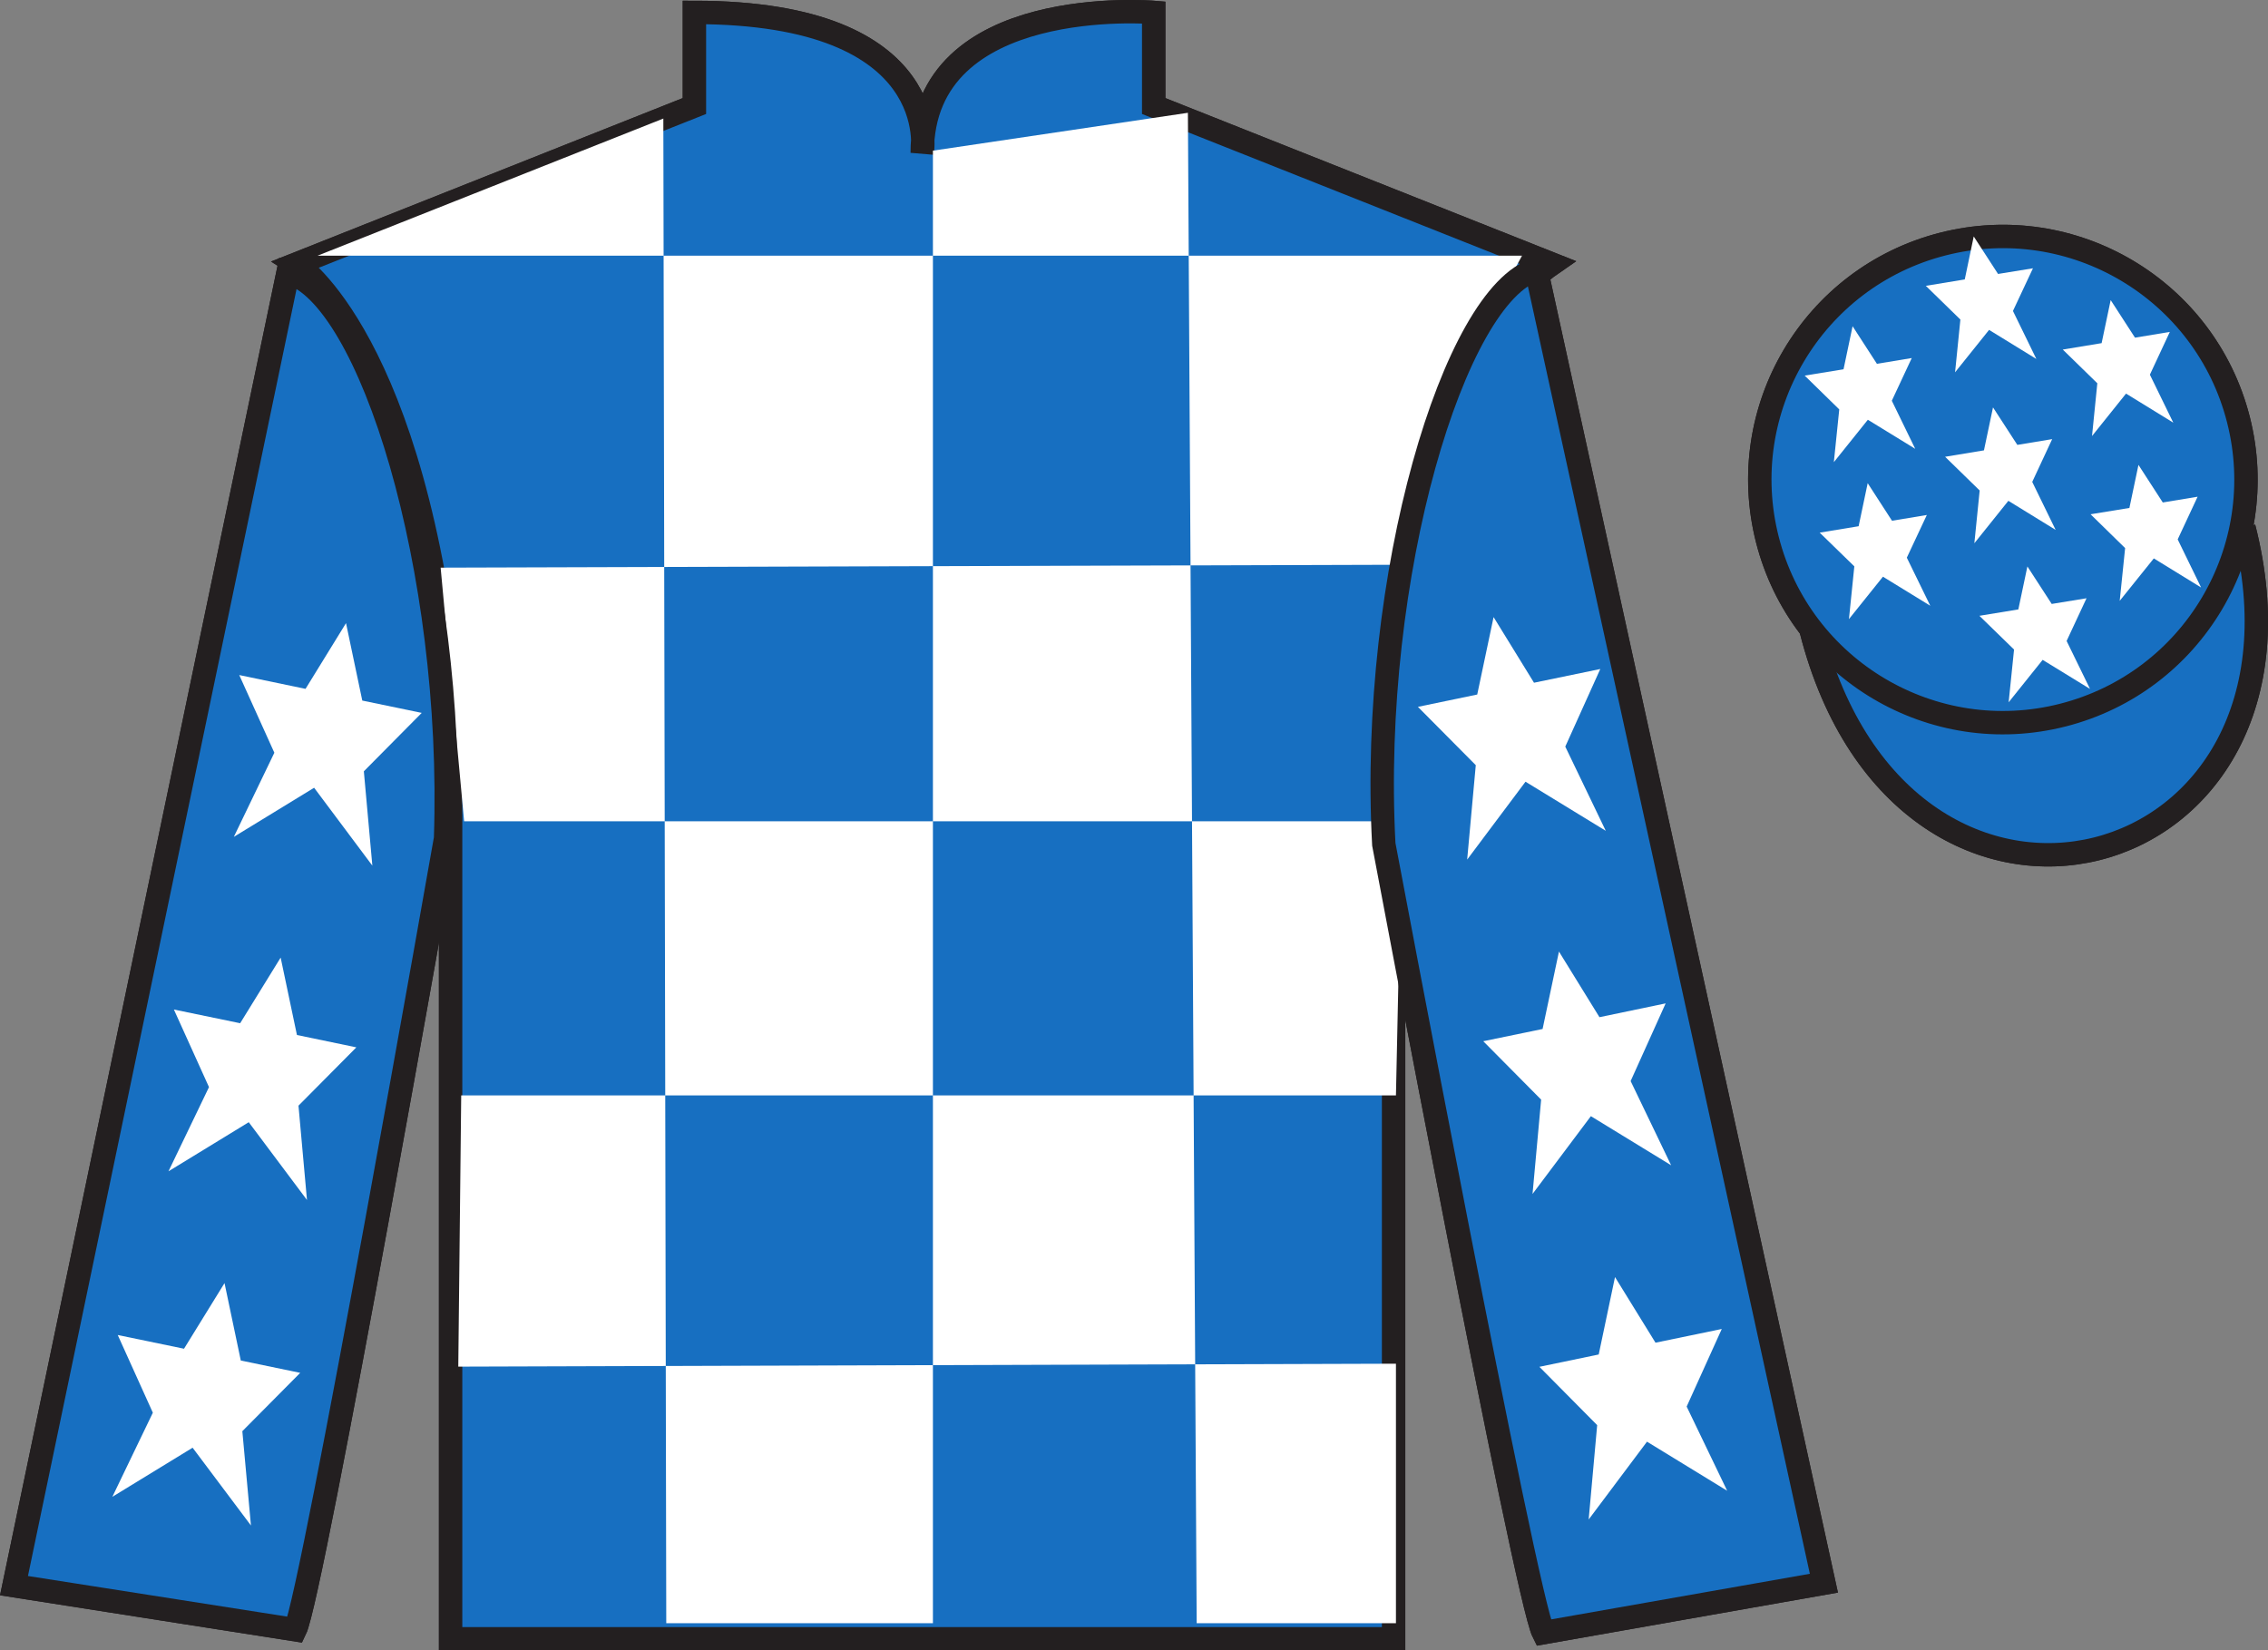
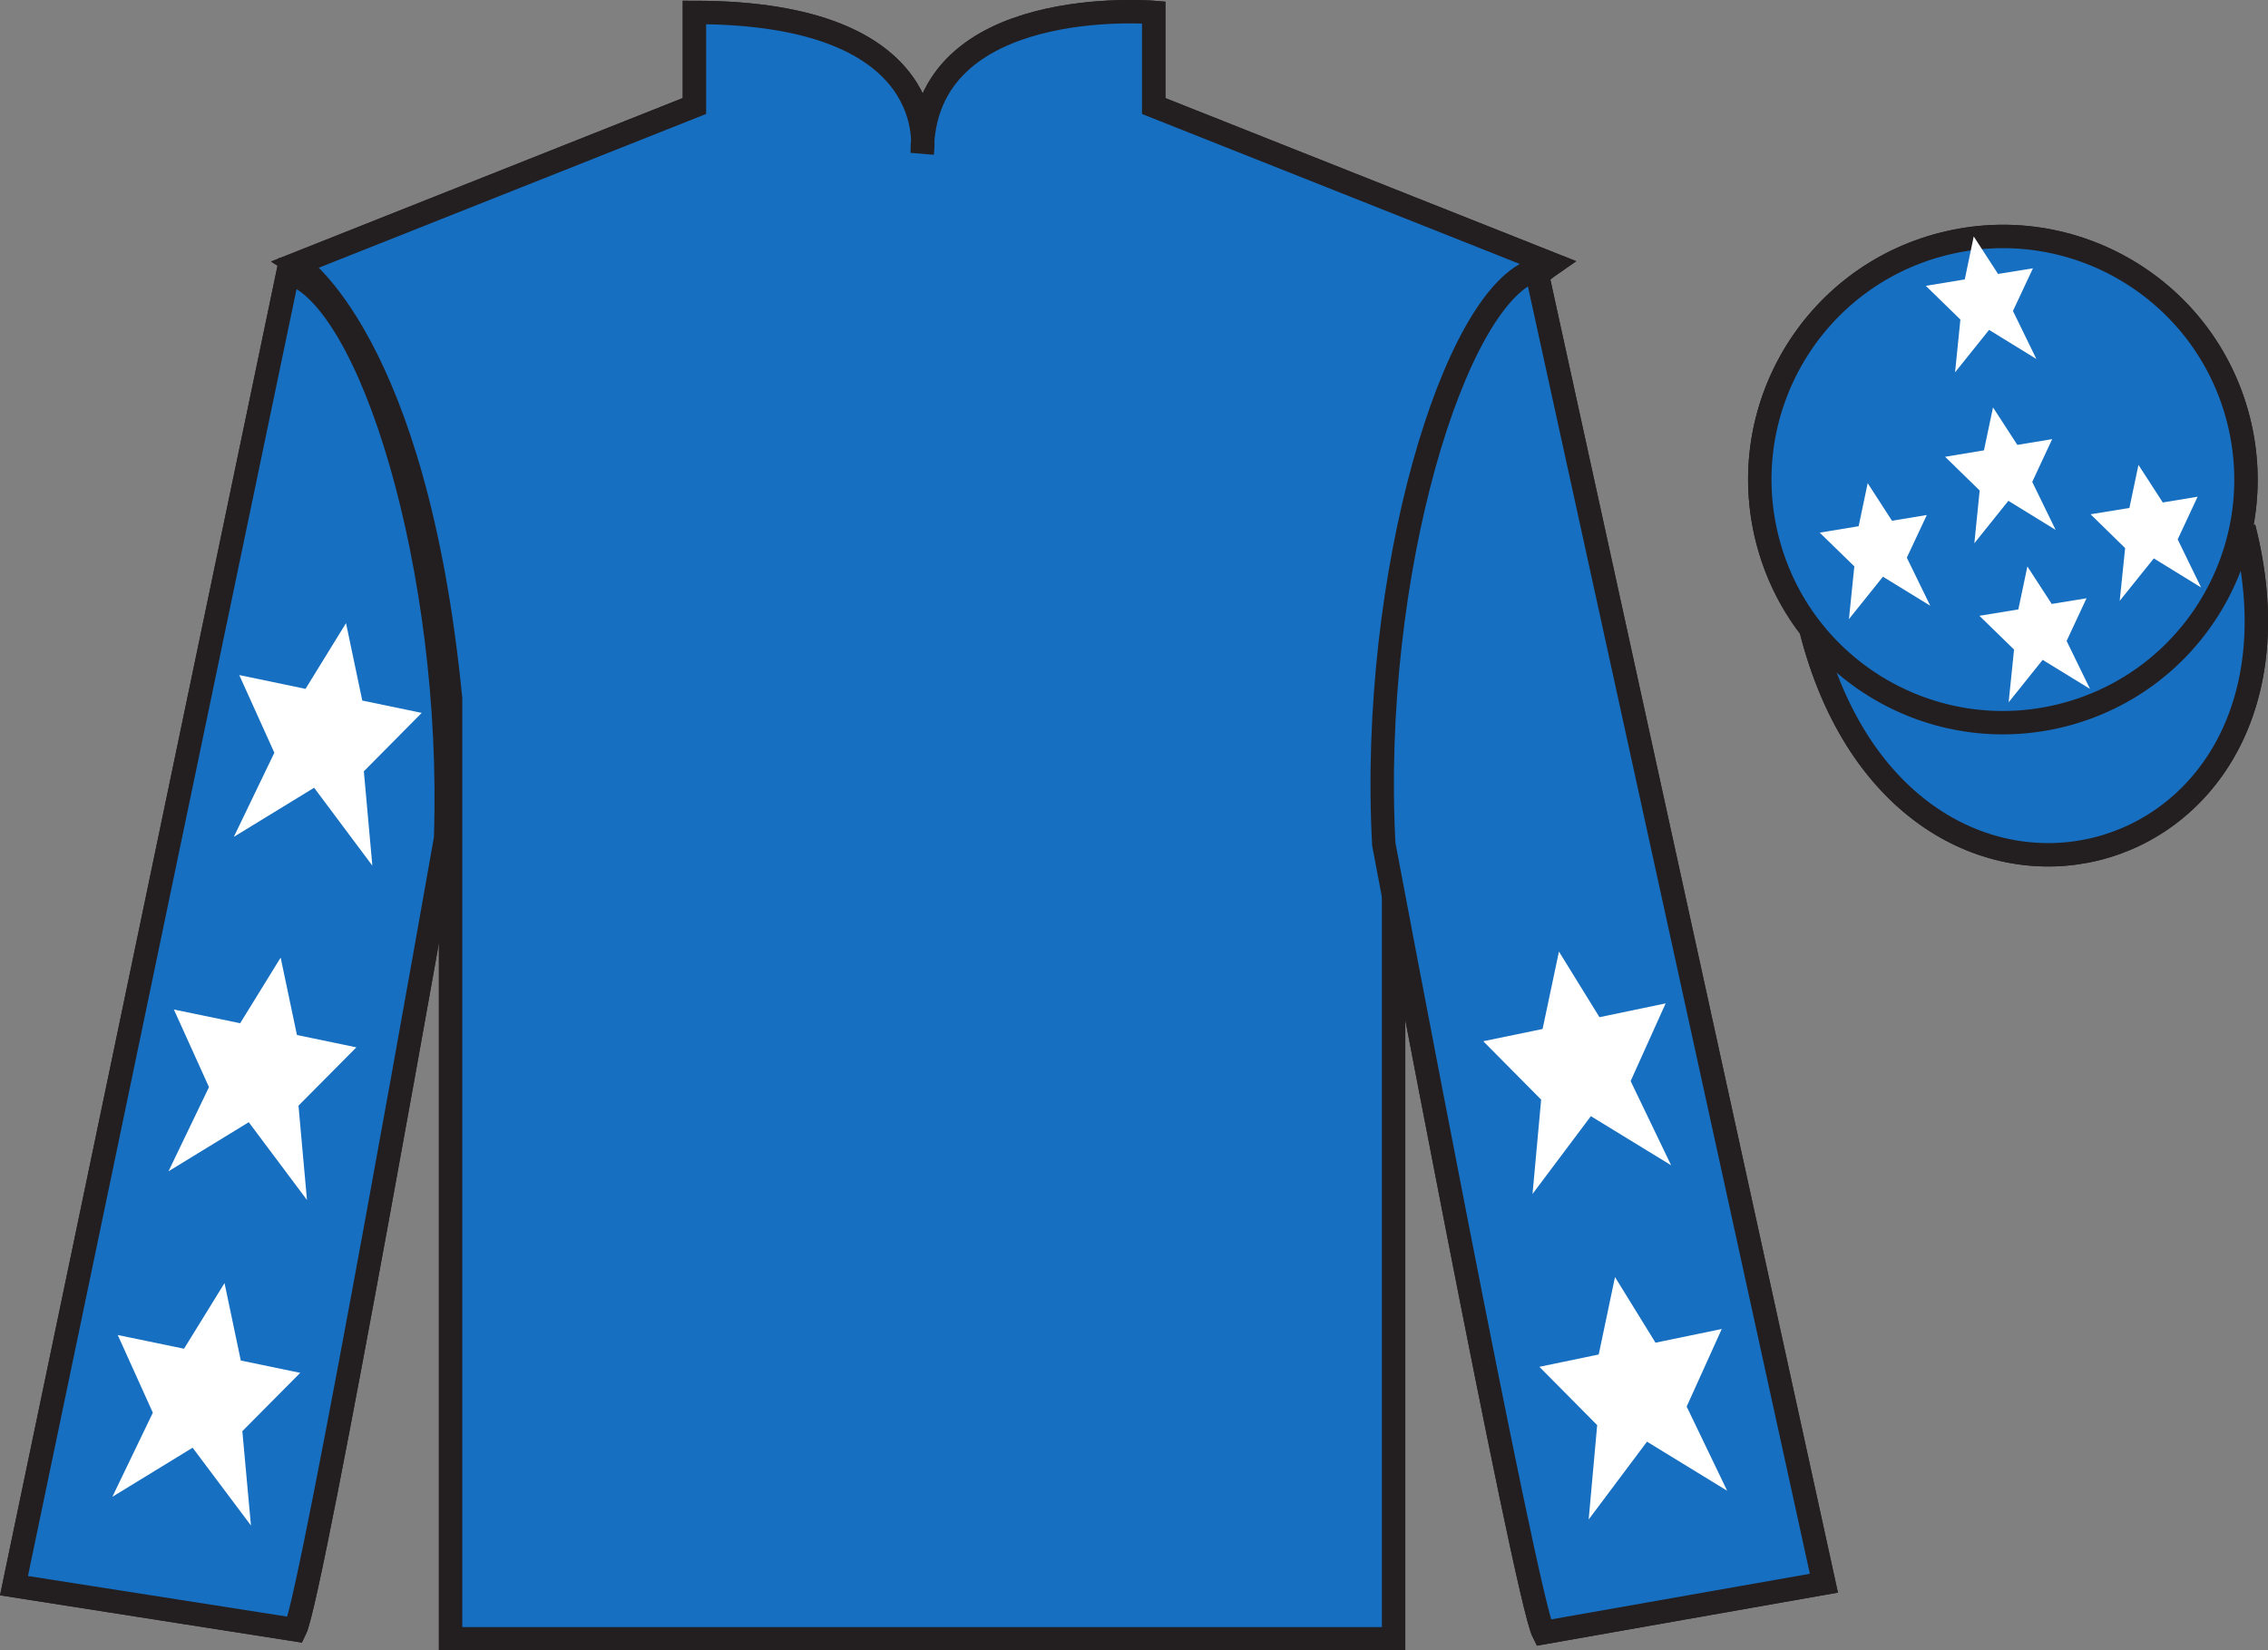
<svg xmlns="http://www.w3.org/2000/svg" width="96.91pt" height="70.53pt" viewBox="0 0 96.91 70.53" version="1.1">
  <rect x="0" y="0" width="96.91" height="70.53" fill="#808080" stroke="none" />
  <g id="surface0">
    <path style=" stroke:none;fill-rule:nonzero;fill:rgb(100%,100%,100%);fill-opacity:1;" d="M 12.672 11.281 C 12.672 11.281 17.754 14.531 19.254 29.863 C 19.254 29.863 19.254 44.863 19.254 70.031 L 59.547 70.031 L 59.547 29.695 C 59.547 29.695 61.34 14.695 66.297 11.281 L 49.297 4.531 L 49.297 0.531 C 49.297 0.531 39.406 -0.305 39.406 6.531 C 39.406 6.531 40.422 0.531 29.672 0.531 L 29.672 4.531 L 12.672 11.281 " />
    <path style="fill:none;stroke-width:10;stroke-linecap:butt;stroke-linejoin:miter;stroke:rgb(13.73%,12.16%,12.549%);stroke-opacity:1;stroke-miterlimit:4;" d="M 126.719 592.487 C 126.719 592.487 177.539 559.987 192.539 406.667 C 192.539 406.667 192.539 256.667 192.539 4.987 L 595.469 4.987 L 595.469 408.347 C 595.469 408.347 613.398 558.347 662.969 592.487 L 492.969 659.987 L 492.969 699.987 C 492.969 699.987 394.062 708.347 394.062 639.987 C 394.062 639.987 404.219 699.987 296.719 699.987 L 296.719 659.987 L 126.719 592.487 Z M 126.719 592.487 " transform="matrix(0.1,0,0,-0.1,0,70.53)" />
    <path style=" stroke:none;fill-rule:nonzero;fill:rgb(13.73%,12.16%,12.549%);fill-opacity:1;" d="M 28.344 5.066 L 28.469 69.367 L 39.863 69.367 L 39.863 6.438 L 50.758 4.82 L 51.133 69.367 L 59.648 69.367 L 59.648 58.277 L 19.582 58.402 L 19.707 46.812 L 59.648 46.812 L 59.898 35.098 L 19.832 35.098 L 18.828 24.258 L 60.398 24.133 C 60.652 18.836 65.035 10.926 65.035 10.926 L 13.57 10.926 L 28.344 5.066 " />
    <path style="fill:none;stroke-width:10;stroke-linecap:butt;stroke-linejoin:miter;stroke:rgb(13.73%,12.16%,12.549%);stroke-opacity:1;stroke-miterlimit:4;" d="M 126.133 8.855 C 133.516 23.933 190.391 346.98 190.391 346.98 C 194.297 462.019 158.164 579.167 123.086 588.855 L 5.977 27.683 L 126.133 8.855 Z M 126.133 8.855 " transform="matrix(0.1,0,0,-0.1,0,70.53)" />
    <path style="fill:none;stroke-width:10;stroke-linecap:butt;stroke-linejoin:miter;stroke:rgb(13.73%,12.16%,12.549%);stroke-opacity:1;stroke-miterlimit:4;" d="M 779.336 28.738 L 656.406 590.105 C 621.523 579.753 585.156 459.402 591.289 344.48 C 591.289 344.48 651.875 22.527 659.492 7.605 L 779.336 28.738 Z M 779.336 28.738 " transform="matrix(0.1,0,0,-0.1,0,70.53)" />
    <path style="fill:none;stroke-width:10;stroke-linecap:butt;stroke-linejoin:miter;stroke:rgb(13.73%,12.16%,12.549%);stroke-opacity:1;stroke-miterlimit:4;" d="M 881.484 399.714 C 937.07 413.894 970.625 470.456 956.445 526.042 C 942.266 581.628 885.703 615.183 830.156 601.003 C 774.57 586.823 741.016 530.261 755.195 474.675 C 769.375 419.089 825.938 385.534 881.484 399.714 Z M 881.484 399.714 " transform="matrix(0.1,0,0,-0.1,0,70.53)" />
    <path style="fill:none;stroke-width:10;stroke-linecap:butt;stroke-linejoin:miter;stroke:rgb(13.73%,12.16%,12.549%);stroke-opacity:1;stroke-miterlimit:4;" d="M 773.906 435.925 C 813.633 280.261 997.539 327.878 958.789 479.87 " transform="matrix(0.1,0,0,-0.1,0,70.53)" />
    <path style="fill:none;stroke-width:10;stroke-linecap:butt;stroke-linejoin:miter;stroke:rgb(13.73%,12.16%,12.549%);stroke-opacity:1;stroke-miterlimit:4;" d="M 861.445 484.323 C 870.781 486.706 876.445 496.238 874.062 505.573 C 871.68 514.909 862.148 520.534 852.812 518.152 C 843.477 515.769 837.852 506.277 840.234 496.941 C 842.617 487.605 852.109 481.941 861.445 484.323 Z M 861.445 484.323 " transform="matrix(0.1,0,0,-0.1,0,70.53)" />
    <path style=" stroke:none;fill-rule:nonzero;fill:rgb(9.02%,43.529%,75.491%);fill-opacity:1;" d="M 12.672 11.281 C 12.672 11.281 17.754 14.531 19.254 29.863 C 19.254 29.863 19.254 44.863 19.254 70.031 L 59.547 70.031 L 59.547 29.695 C 59.547 29.695 61.34 14.695 66.297 11.281 L 49.297 4.531 L 49.297 0.531 C 49.297 0.531 39.406 -0.305 39.406 6.531 C 39.406 6.531 40.422 0.531 29.672 0.531 L 29.672 4.531 L 12.672 11.281 " />
    <path style="fill:none;stroke-width:10;stroke-linecap:butt;stroke-linejoin:miter;stroke:rgb(13.73%,12.16%,12.549%);stroke-opacity:1;stroke-miterlimit:4;" d="M 126.719 592.487 C 126.719 592.487 177.539 559.987 192.539 406.667 C 192.539 406.667 192.539 256.667 192.539 4.987 L 595.469 4.987 L 595.469 408.347 C 595.469 408.347 613.398 558.347 662.969 592.487 L 492.969 659.987 L 492.969 699.987 C 492.969 699.987 394.062 708.347 394.062 639.987 C 394.062 639.987 404.219 699.987 296.719 699.987 L 296.719 659.987 L 126.719 592.487 Z M 126.719 592.487 " transform="matrix(0.1,0,0,-0.1,0,70.53)" />
-     <path style=" stroke:none;fill-rule:nonzero;fill:rgb(100%,100%,100%);fill-opacity:1;" d="M 28.344 5.066 L 28.469 69.367 L 39.863 69.367 L 39.863 6.438 L 50.758 4.82 L 51.133 69.367 L 59.648 69.367 L 59.648 58.277 L 19.582 58.402 L 19.707 46.812 L 59.648 46.812 L 59.898 35.098 L 19.832 35.098 L 18.828 24.258 L 60.398 24.133 C 60.652 18.836 65.035 10.926 65.035 10.926 L 13.57 10.926 L 28.344 5.066 " />
    <path style=" stroke:none;fill-rule:nonzero;fill:rgb(9.02%,43.529%,75.491%);fill-opacity:1;" d="M 12.613 69.645 C 13.352 68.137 19.039 35.832 19.039 35.832 C 19.43 24.328 15.816 12.613 12.309 11.645 L 0.598 67.762 L 12.613 69.645 " />
    <path style="fill:none;stroke-width:10;stroke-linecap:butt;stroke-linejoin:miter;stroke:rgb(13.73%,12.16%,12.549%);stroke-opacity:1;stroke-miterlimit:4;" d="M 126.133 8.855 C 133.516 23.933 190.391 346.98 190.391 346.98 C 194.297 462.019 158.164 579.167 123.086 588.855 L 5.977 27.683 L 126.133 8.855 Z M 126.133 8.855 " transform="matrix(0.1,0,0,-0.1,0,70.53)" />
    <path style=" stroke:none;fill-rule:nonzero;fill:rgb(9.02%,43.529%,75.491%);fill-opacity:1;" d="M 77.934 67.656 L 65.641 11.52 C 62.152 12.555 58.516 24.59 59.129 36.082 C 59.129 36.082 65.188 68.277 65.949 69.77 L 77.934 67.656 " />
    <path style="fill:none;stroke-width:10;stroke-linecap:butt;stroke-linejoin:miter;stroke:rgb(13.73%,12.16%,12.549%);stroke-opacity:1;stroke-miterlimit:4;" d="M 779.336 28.738 L 656.406 590.105 C 621.523 579.753 585.156 459.402 591.289 344.48 C 591.289 344.48 651.875 22.527 659.492 7.605 L 779.336 28.738 Z M 779.336 28.738 " transform="matrix(0.1,0,0,-0.1,0,70.53)" />
    <path style="fill-rule:nonzero;fill:rgb(9.02%,43.529%,75.491%);fill-opacity:1;stroke-width:10;stroke-linecap:butt;stroke-linejoin:miter;stroke:rgb(13.73%,12.16%,12.549%);stroke-opacity:1;stroke-miterlimit:4;" d="M 773.906 435.925 C 813.633 280.261 997.539 327.878 958.789 479.87 " transform="matrix(0.1,0,0,-0.1,0,70.53)" />
    <path style=" stroke:none;fill-rule:nonzero;fill:rgb(9.02%,43.529%,75.491%);fill-opacity:1;" d="M 86.145 22.098 C 87.078 21.859 87.645 20.906 87.406 19.973 C 87.168 19.039 86.215 18.477 85.281 18.715 C 84.348 18.953 83.785 19.902 84.023 20.836 C 84.262 21.77 85.211 22.336 86.145 22.098 " />
    <path style="fill:none;stroke-width:10;stroke-linecap:butt;stroke-linejoin:miter;stroke:rgb(13.73%,12.16%,12.549%);stroke-opacity:1;stroke-miterlimit:4;" d="M 861.445 484.323 C 870.781 486.706 876.445 496.238 874.062 505.573 C 871.68 514.909 862.148 520.534 852.812 518.152 C 843.477 515.769 837.852 506.277 840.234 496.941 C 842.617 487.605 852.109 481.941 861.445 484.323 Z M 861.445 484.323 " transform="matrix(0.1,0,0,-0.1,0,70.53)" />
    <path style=" stroke:none;fill-rule:nonzero;fill:rgb(9.02%,43.529%,75.491%);fill-opacity:1;" d="M 88.148 30.559 C 93.707 29.141 97.062 23.484 95.645 17.926 C 94.227 12.367 88.57 9.012 83.016 10.43 C 77.457 11.848 74.102 17.504 75.52 23.062 C 76.938 28.621 82.594 31.977 88.148 30.559 " />
    <path style="fill:none;stroke-width:10;stroke-linecap:butt;stroke-linejoin:miter;stroke:rgb(13.73%,12.16%,12.549%);stroke-opacity:1;stroke-miterlimit:4;" d="M 881.484 399.714 C 937.07 413.894 970.625 470.456 956.445 526.042 C 942.266 581.628 885.703 615.183 830.156 601.003 C 774.57 586.823 741.016 530.261 755.195 474.675 C 769.375 419.089 825.938 385.534 881.484 399.714 Z M 881.484 399.714 " transform="matrix(0.1,0,0,-0.1,0,70.53)" />
    <path style=" stroke:none;fill-rule:nonzero;fill:rgb(100%,100%,100%);fill-opacity:1;" d="M 11.992 40.922 L 10.262 43.727 L 7.43 43.141 L 8.93 46.457 L 7.199 50.055 L 10.629 47.957 L 13.117 51.281 L 12.754 47.25 L 15.227 44.758 L 12.688 44.23 L 11.992 40.922 " />
    <path style=" stroke:none;fill-rule:nonzero;fill:rgb(100%,100%,100%);fill-opacity:1;" d="M 9.594 54.832 L 7.863 57.637 L 5.031 57.051 L 6.531 60.371 L 4.801 63.965 L 8.23 61.867 L 10.723 65.191 L 10.355 61.16 L 12.828 58.668 L 10.289 58.141 L 9.594 54.832 " />
    <path style=" stroke:none;fill-rule:nonzero;fill:rgb(100%,100%,100%);fill-opacity:1;" d="M 14.785 26.629 L 13.055 29.438 L 10.223 28.848 L 11.723 32.168 L 9.992 35.762 L 13.422 33.664 L 15.91 36.992 L 15.547 32.961 L 18.02 30.465 L 15.48 29.938 L 14.785 26.629 " />
    <path style=" stroke:none;fill-rule:nonzero;fill:rgb(100%,100%,100%);fill-opacity:1;" d="M 66.613 40.664 L 68.344 43.469 L 71.172 42.879 L 69.676 46.199 L 71.406 49.797 L 67.977 47.699 L 65.484 51.023 L 65.852 46.992 L 63.379 44.496 L 65.914 43.973 L 66.613 40.664 " />
    <path style=" stroke:none;fill-rule:nonzero;fill:rgb(100%,100%,100%);fill-opacity:1;" d="M 69.008 54.574 L 70.738 57.379 L 73.57 56.793 L 72.07 60.109 L 73.801 63.707 L 70.375 61.609 L 67.883 64.934 L 68.246 60.902 L 65.777 58.41 L 68.312 57.883 L 69.008 54.574 " />
-     <path style=" stroke:none;fill-rule:nonzero;fill:rgb(100%,100%,100%);fill-opacity:1;" d="M 63.82 26.371 L 65.547 29.176 L 68.379 28.59 L 66.883 31.906 L 68.613 35.504 L 65.184 33.406 L 62.691 36.734 L 63.059 32.699 L 60.586 30.207 L 63.121 29.68 L 63.82 26.371 " />
    <path style=" stroke:none;fill-rule:nonzero;fill:rgb(100%,100%,100%);fill-opacity:1;" d="M 86.629 24.207 L 86.242 26.043 L 84.578 26.316 L 86.059 27.758 L 85.828 30.012 L 87.281 28.199 L 89.305 29.441 L 88.305 27.391 L 89.156 25.566 L 87.668 25.809 L 86.629 24.207 " />
-     <path style=" stroke:none;fill-rule:nonzero;fill:rgb(100%,100%,100%);fill-opacity:1;" d="M 90.188 12.824 L 89.801 14.664 L 88.141 14.938 L 89.617 16.379 L 89.391 18.633 L 90.844 16.82 L 92.863 18.062 L 91.863 16.012 L 92.715 14.184 L 91.227 14.43 L 90.188 12.824 " />
-     <path style=" stroke:none;fill-rule:nonzero;fill:rgb(100%,100%,100%);fill-opacity:1;" d="M 91.375 19.867 L 90.988 21.707 L 89.328 21.977 L 90.805 23.422 L 90.574 25.676 L 92.031 23.863 L 94.051 25.105 L 93.051 23.051 L 93.902 21.227 L 92.414 21.473 L 91.375 19.867 " />
-     <path style=" stroke:none;fill-rule:nonzero;fill:rgb(100%,100%,100%);fill-opacity:1;" d="M 79.16 13.941 L 78.773 15.781 L 77.113 16.051 L 78.59 17.496 L 78.359 19.75 L 79.812 17.938 L 81.836 19.18 L 80.836 17.125 L 81.688 15.301 L 80.199 15.547 L 79.16 13.941 " />
+     <path style=" stroke:none;fill-rule:nonzero;fill:rgb(100%,100%,100%);fill-opacity:1;" d="M 91.375 19.867 L 90.988 21.707 L 89.328 21.977 L 90.805 23.422 L 90.574 25.676 L 92.031 23.863 L 94.051 25.105 L 93.051 23.051 L 93.902 21.227 L 92.414 21.473 " />
    <path style=" stroke:none;fill-rule:nonzero;fill:rgb(100%,100%,100%);fill-opacity:1;" d="M 85.16 17.41 L 84.773 19.246 L 83.113 19.52 L 84.59 20.961 L 84.363 23.215 L 85.816 21.402 L 87.836 22.645 L 86.836 20.594 L 87.688 18.766 L 86.199 19.012 L 85.16 17.41 " />
    <path style=" stroke:none;fill-rule:nonzero;fill:rgb(100%,100%,100%);fill-opacity:1;" d="M 79.805 20.648 L 79.418 22.488 L 77.754 22.762 L 79.234 24.203 L 79.004 26.457 L 80.457 24.645 L 82.48 25.887 L 81.477 23.832 L 82.332 22.008 L 80.844 22.254 L 79.805 20.648 " />
    <path style=" stroke:none;fill-rule:nonzero;fill:rgb(100%,100%,100%);fill-opacity:1;" d="M 84.336 10.105 L 83.953 11.941 L 82.289 12.215 L 83.766 13.656 L 83.539 15.91 L 84.992 14.098 L 87.012 15.34 L 86.012 13.289 L 86.867 11.465 L 85.375 11.707 L 84.336 10.105 " />
  </g>
</svg>